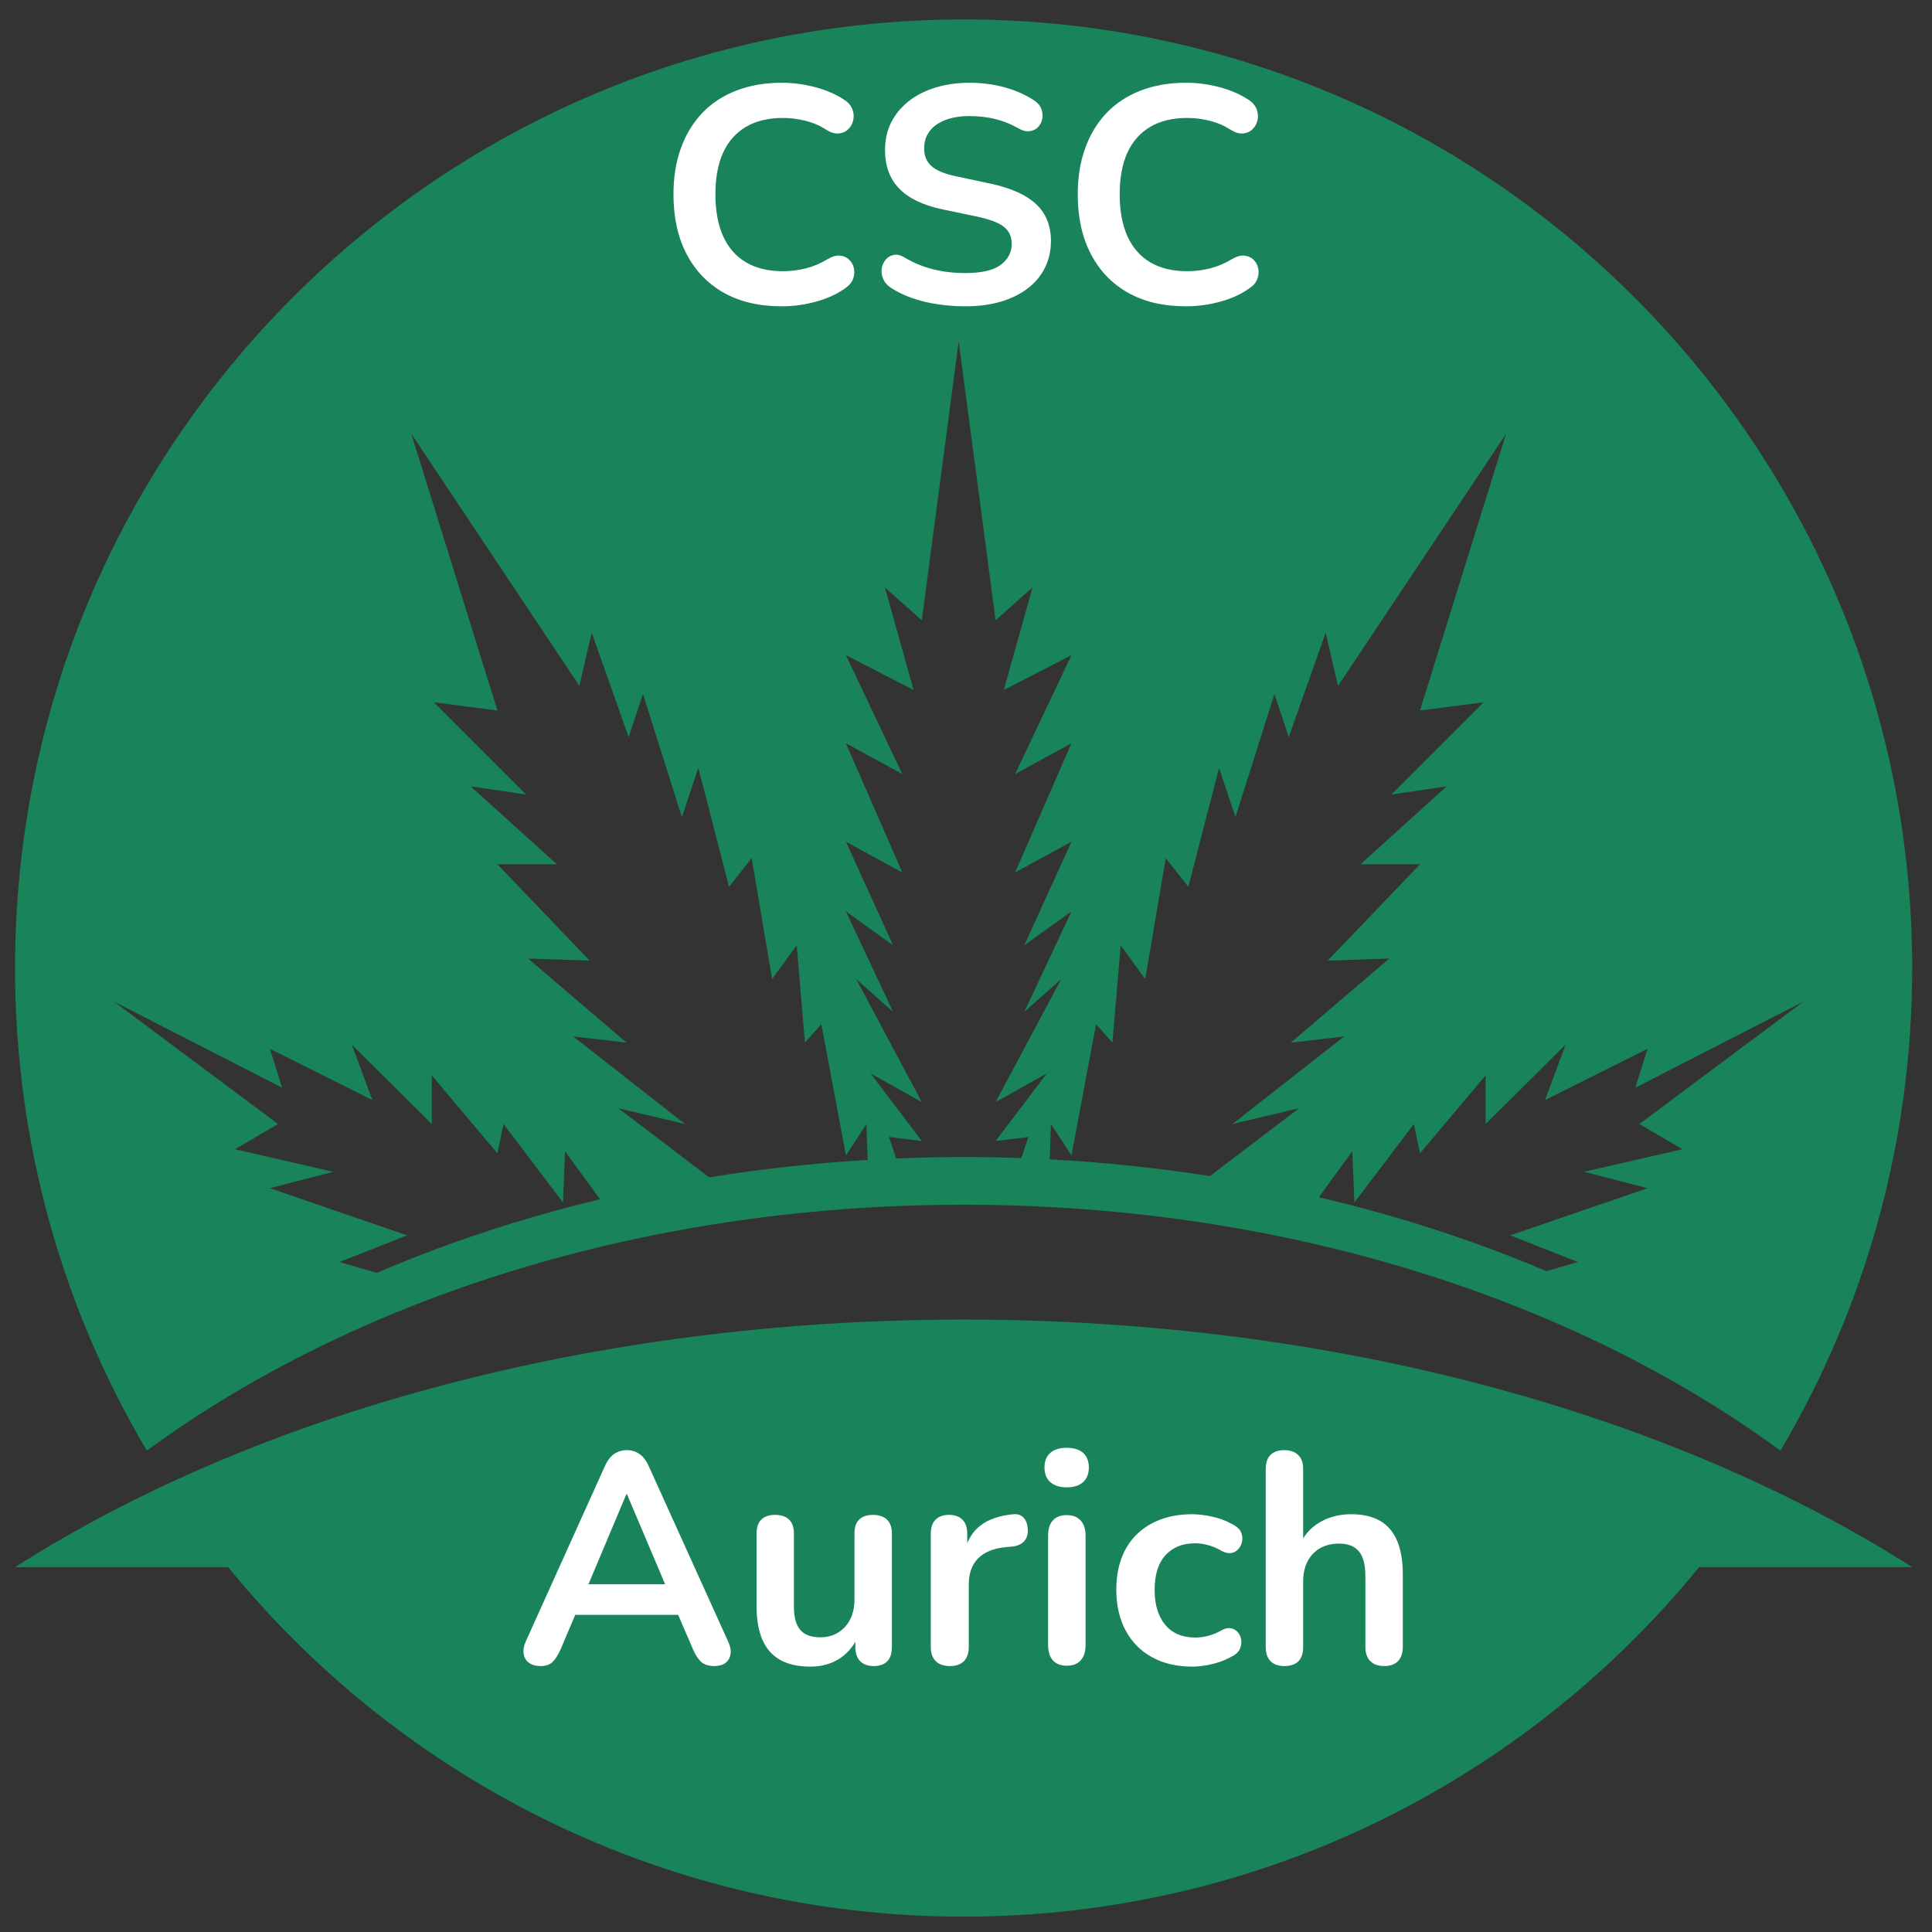
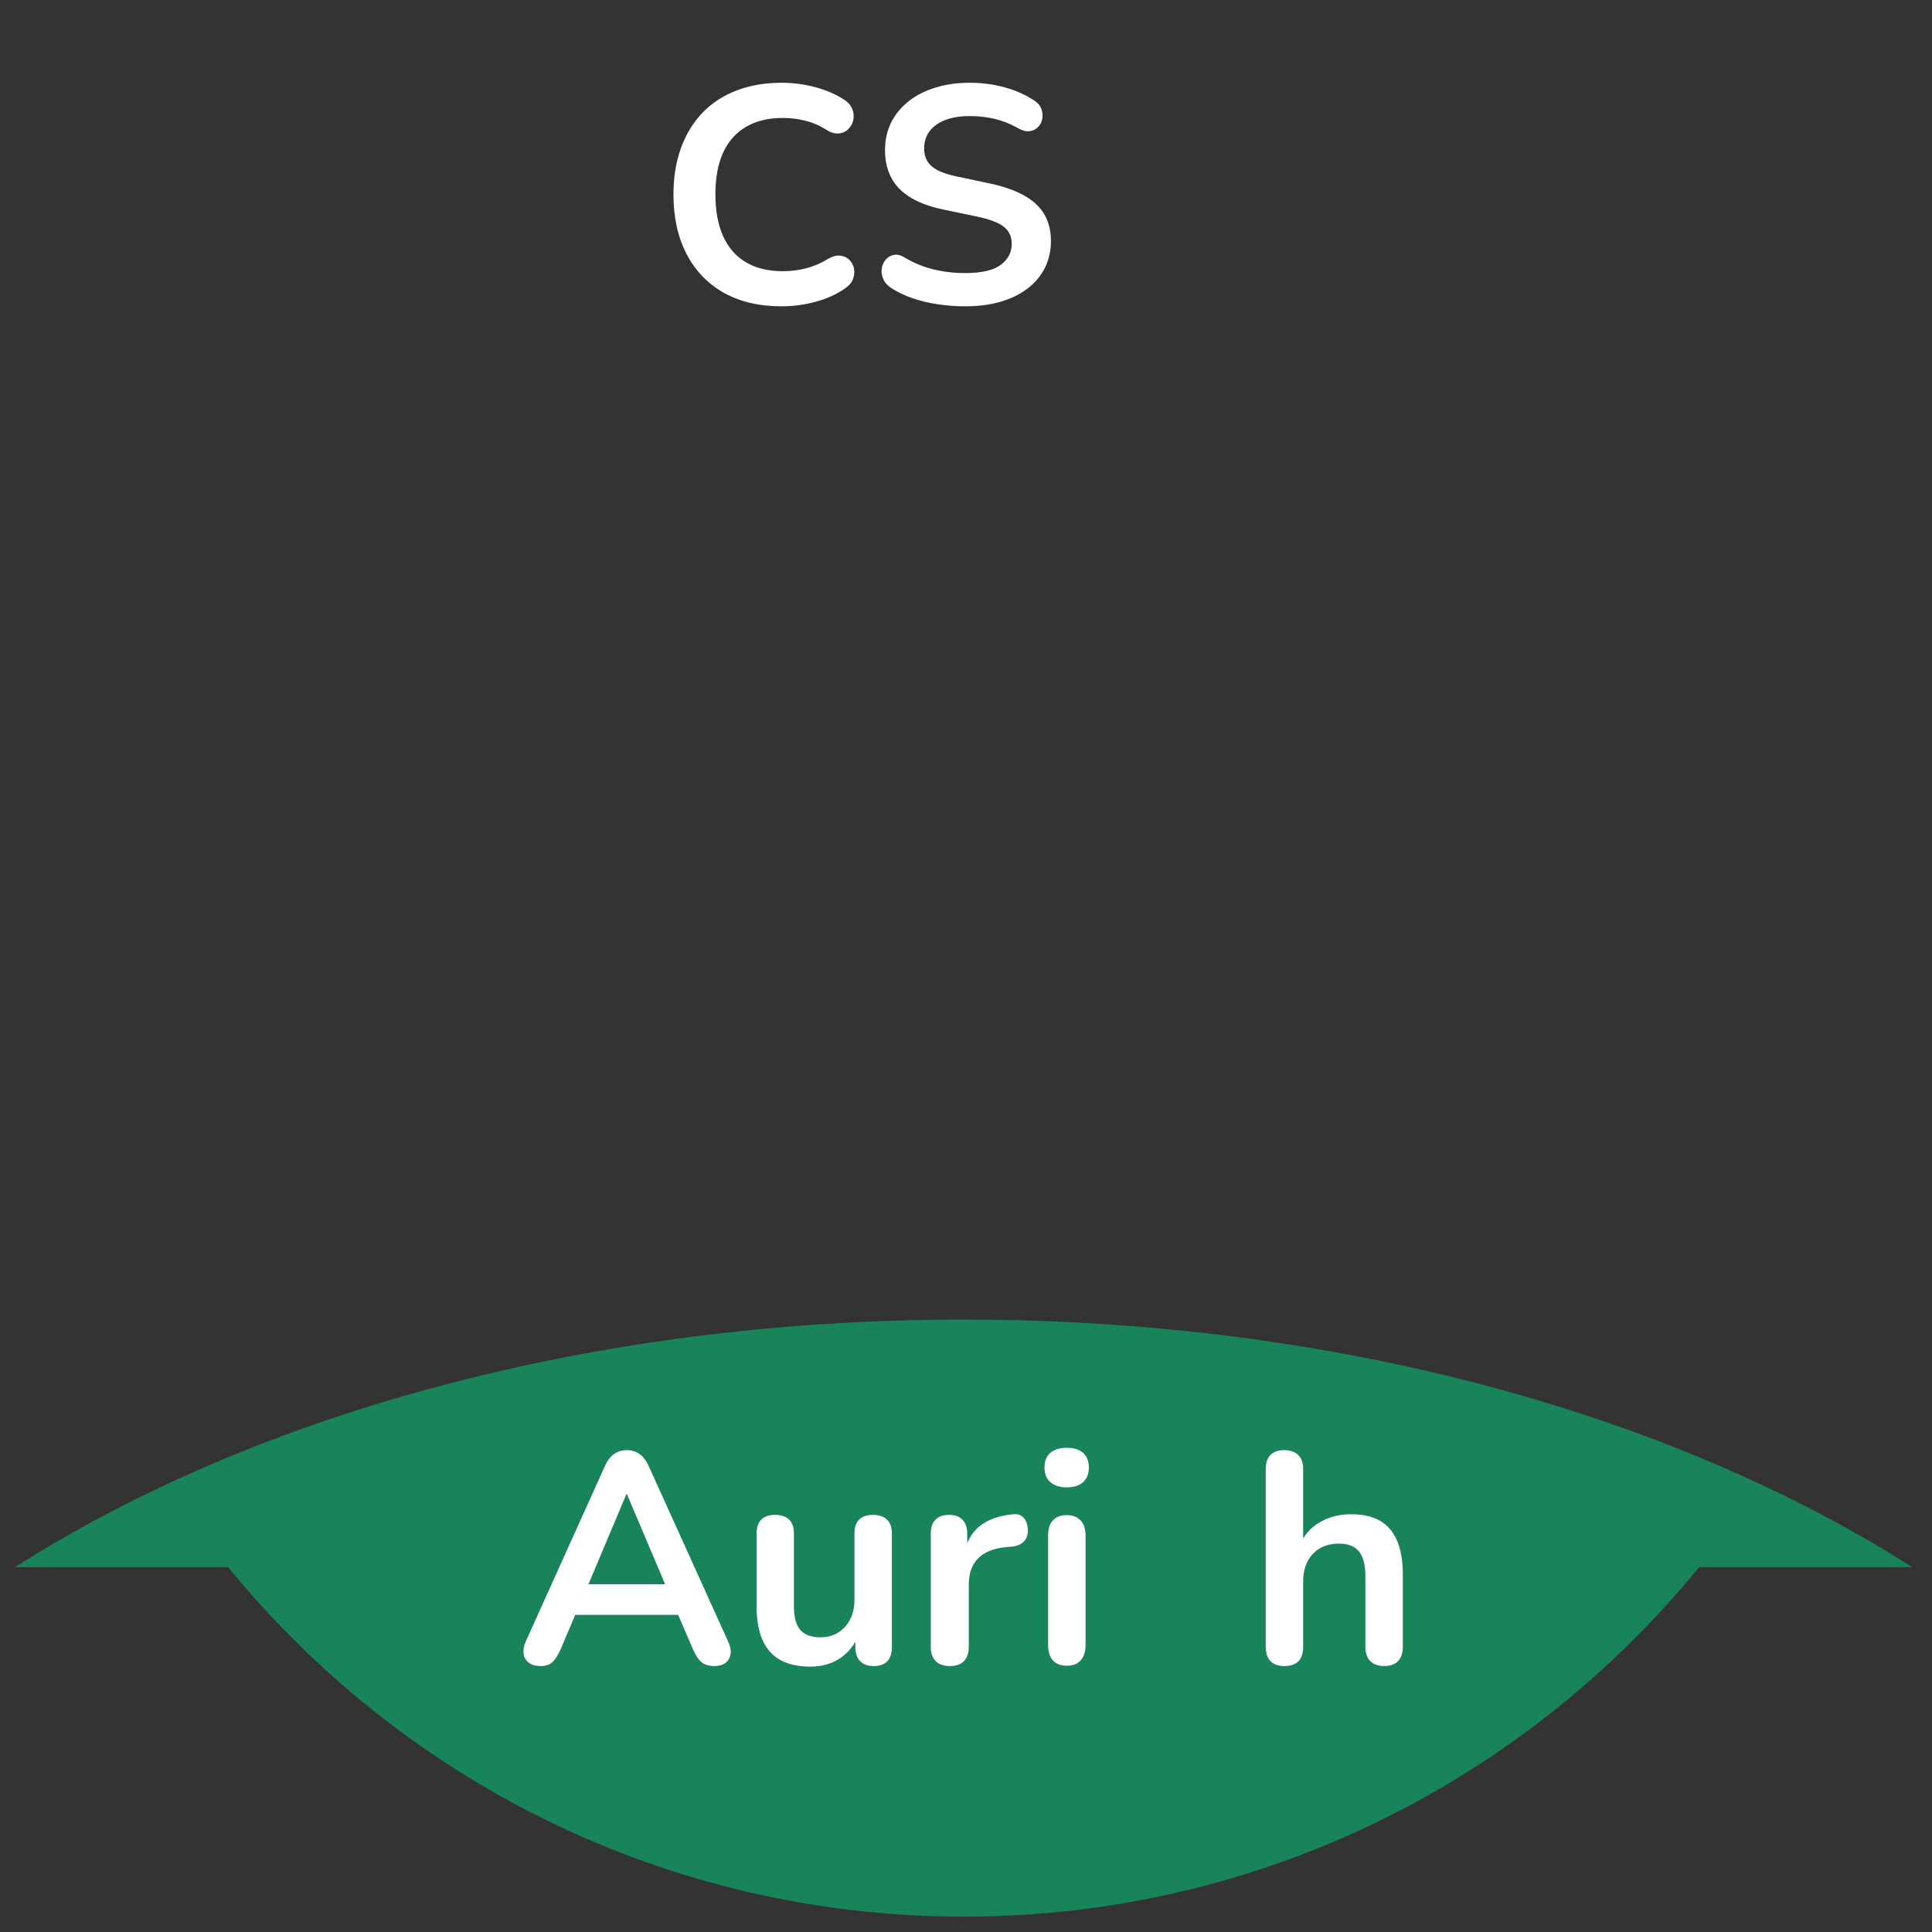
<svg xmlns="http://www.w3.org/2000/svg" width="500" zoomAndPan="magnify" viewBox="0 0 375 375" height="500" preserveAspectRatio="xMidYMid meet" version="1.0">
  <rect x="0" y="0" width="375" height="375" fill="#333333" stroke="none" />
  <defs>
    <g />
    <clipPath id="5d3b7da8de">
-       <path d="M 2.918 3.773 L 371.16 3.773 L 371.16 281.707 L 2.918 281.707 Z M 2.918 3.773 " clip-rule="nonzero" />
-     </clipPath>
+       </clipPath>
    <clipPath id="cdd6f03cff">
      <path d="M 2.918 256.082 L 371.16 256.082 L 371.16 372.016 L 2.918 372.016 Z M 2.918 256.082 " clip-rule="nonzero" />
    </clipPath>
  </defs>
  <g clip-path="url(#5d3b7da8de)">
-     <path fill="#19835a" d="M 52.375 203.57 L 72.273 213.516 L 68.293 202.773 L 83.812 218.172 L 83.812 208.742 L 96.547 223.863 L 97.738 218.172 L 109.281 233.414 L 109.68 223.465 L 116.465 232.777 C 101.207 236.434 86.695 241.246 73.137 247.062 L 65.906 244.953 L 79.035 239.781 L 52.375 230.629 L 64.711 227.445 L 45.609 223.066 L 53.969 218.172 L 22.133 194.414 L 54.766 211.129 Z M 112.465 133.133 L 114.852 122.789 L 122.016 143.082 L 124.801 134.727 L 132.359 158.602 L 135.543 149.051 L 141.512 172.133 L 145.891 166.562 L 149.871 190.039 L 154.645 183.473 L 156.238 202.375 L 159.422 198.793 L 164.195 224.262 L 168.176 218.172 L 168.41 225.137 C 157.934 225.762 147.664 226.902 137.652 228.527 L 120.023 215.109 L 132.957 218.172 L 111.27 201.18 L 121.617 202.375 L 102.516 186.059 L 114.453 186.457 L 96.547 167.754 L 108.086 167.754 L 91.375 152.633 L 102.117 154.223 L 84.211 136.316 L 96.547 137.91 L 79.832 84.188 Z M 164.195 163.379 L 175.141 169.348 L 164.195 144.277 L 175.141 150.246 L 164.195 127.164 L 177.328 133.93 L 171.758 114.031 L 178.922 120.402 L 186.082 66.281 L 193.246 120.402 L 200.406 114.031 L 194.836 133.93 L 207.969 127.164 L 197.027 150.246 L 207.969 144.277 L 197.027 169.348 L 207.969 163.379 L 198.816 183.473 L 207.969 176.906 L 198.816 196.406 L 205.98 190.039 L 193.246 213.914 L 203.191 208.344 L 193.246 221.477 L 199.613 220.68 L 198.242 224.785 C 194.531 224.652 190.797 224.582 187.039 224.582 C 182.641 224.582 178.277 224.68 173.945 224.859 L 172.551 220.68 L 178.922 221.477 L 168.969 208.344 L 178.922 213.914 L 166.188 190.039 L 173.348 196.406 L 164.195 176.906 L 173.348 183.473 Z M 215.926 202.375 L 217.52 183.473 L 222.293 190.039 L 226.273 166.562 L 230.652 172.133 L 236.621 149.051 L 239.805 158.602 L 247.367 134.727 L 250.148 143.082 L 257.312 122.789 L 259.699 133.133 L 292.332 84.188 L 275.617 137.91 L 287.953 136.316 L 270.047 154.223 L 280.793 152.633 L 264.078 167.754 L 275.617 167.754 L 257.711 186.457 L 269.648 186.059 L 250.547 202.375 L 260.895 201.18 L 239.207 218.172 L 252.141 215.109 L 234.84 228.277 C 224.723 226.691 214.344 225.594 203.758 225.031 L 203.988 218.172 L 207.969 224.262 L 212.742 198.793 Z M 319.789 203.57 L 317.402 211.129 L 350.031 194.414 L 318.199 218.172 L 326.555 223.066 L 307.453 227.445 L 319.789 230.629 L 293.125 239.781 L 306.258 244.953 L 300.164 246.73 C 286.344 240.859 271.547 236.023 255.984 232.391 L 262.484 223.465 L 262.887 233.414 L 274.426 218.172 L 275.617 223.863 L 288.352 208.742 L 288.352 218.172 L 303.871 202.773 L 299.891 213.516 Z M 187.039 233.84 C 249.258 233.84 305.461 252.141 345.574 281.574 C 361.824 254.129 371.156 222.105 371.156 187.898 C 371.156 86.211 288.727 3.777 187.039 3.777 C 85.352 3.777 2.918 86.211 2.918 187.898 C 2.918 222.105 12.254 254.129 28.508 281.57 C 68.617 252.141 124.82 233.84 187.039 233.84 " fill-opacity="1" fill-rule="nonzero" />
-   </g>
+     </g>
  <g clip-path="url(#cdd6f03cff)">
    <path fill="#19835a" d="M 187.039 256.129 C 114.715 256.129 49.41 274.559 2.918 304.18 L 44.281 304.18 C 78.043 345.578 129.453 372.02 187.039 372.02 C 244.625 372.02 296.035 345.578 329.797 304.18 L 371.156 304.18 C 324.668 274.559 259.363 256.129 187.039 256.129 " fill-opacity="1" fill-rule="nonzero" />
  </g>
  <g fill="#ffffff" fill-opacity="1">
    <g transform="translate(127.485, 58.861)">
      <g>
        <path d="M 24.25 0.594 C 19.852 0.594 16.086 -0.289 12.953 -2.062 C 9.828 -3.844 7.426 -6.359 5.75 -9.609 C 4.07 -12.859 3.234 -16.695 3.234 -21.125 C 3.234 -24.438 3.711 -27.422 4.672 -30.078 C 5.629 -32.734 7.004 -35.008 8.797 -36.906 C 10.598 -38.801 12.801 -40.254 15.406 -41.266 C 18.02 -42.285 20.969 -42.797 24.25 -42.797 C 26.438 -42.797 28.586 -42.516 30.703 -41.953 C 32.816 -41.398 34.676 -40.602 36.281 -39.562 C 37.113 -39.039 37.672 -38.41 37.953 -37.672 C 38.234 -36.941 38.289 -36.227 38.125 -35.531 C 37.969 -34.832 37.641 -34.242 37.141 -33.766 C 36.641 -33.285 36.02 -33.016 35.281 -32.953 C 34.539 -32.891 33.734 -33.141 32.859 -33.703 C 31.617 -34.492 30.281 -35.066 28.844 -35.422 C 27.414 -35.785 25.961 -35.969 24.484 -35.969 C 21.648 -35.969 19.254 -35.391 17.297 -34.234 C 15.336 -33.078 13.859 -31.398 12.859 -29.203 C 11.867 -27.016 11.375 -24.32 11.375 -21.125 C 11.375 -17.977 11.867 -15.285 12.859 -13.047 C 13.859 -10.816 15.336 -9.117 17.297 -7.953 C 19.254 -6.797 21.648 -6.219 24.484 -6.219 C 25.992 -6.219 27.488 -6.406 28.969 -6.781 C 30.445 -7.164 31.844 -7.758 33.156 -8.562 C 34.039 -9.082 34.832 -9.312 35.531 -9.25 C 36.227 -9.188 36.816 -8.938 37.297 -8.5 C 37.773 -8.062 38.094 -7.508 38.25 -6.844 C 38.406 -6.188 38.363 -5.508 38.125 -4.812 C 37.883 -4.113 37.406 -3.508 36.688 -3 C 35.094 -1.832 33.188 -0.941 30.969 -0.328 C 28.758 0.285 26.52 0.594 24.25 0.594 Z M 24.25 0.594 " />
      </g>
    </g>
  </g>
  <g fill="#ffffff" fill-opacity="1">
    <g transform="translate(168.187, 58.861)">
      <g>
        <path d="M 19.156 0.594 C 17.395 0.594 15.633 0.461 13.875 0.203 C 12.125 -0.047 10.469 -0.441 8.906 -0.984 C 7.352 -1.523 5.961 -2.195 4.734 -3 C 4.016 -3.477 3.516 -4.055 3.234 -4.734 C 2.953 -5.41 2.859 -6.078 2.953 -6.734 C 3.055 -7.391 3.316 -7.969 3.734 -8.469 C 4.16 -8.969 4.691 -9.273 5.328 -9.391 C 5.961 -9.516 6.66 -9.336 7.422 -8.859 C 9.18 -7.816 11.035 -7.055 12.984 -6.578 C 14.941 -6.098 17 -5.859 19.156 -5.859 C 22.312 -5.859 24.602 -6.383 26.031 -7.438 C 27.469 -8.5 28.188 -9.867 28.188 -11.547 C 28.188 -12.941 27.676 -14.039 26.656 -14.844 C 25.645 -15.645 23.898 -16.305 21.422 -16.828 L 14.844 -18.203 C 11.051 -18.992 8.227 -20.336 6.375 -22.234 C 4.52 -24.129 3.594 -26.633 3.594 -29.75 C 3.594 -31.707 3.988 -33.484 4.781 -35.078 C 5.582 -36.672 6.711 -38.047 8.172 -39.203 C 9.629 -40.359 11.363 -41.242 13.375 -41.859 C 15.395 -42.484 17.617 -42.797 20.047 -42.797 C 22.441 -42.797 24.719 -42.492 26.875 -41.891 C 29.031 -41.297 30.969 -40.422 32.688 -39.266 C 33.32 -38.828 33.75 -38.285 33.969 -37.641 C 34.188 -37.004 34.234 -36.379 34.109 -35.766 C 33.992 -35.148 33.719 -34.617 33.281 -34.172 C 32.844 -33.734 32.289 -33.473 31.625 -33.391 C 30.969 -33.316 30.223 -33.52 29.391 -34 C 27.91 -34.832 26.41 -35.426 24.891 -35.781 C 23.379 -36.145 21.75 -36.328 20 -36.328 C 18.156 -36.328 16.57 -36.066 15.25 -35.547 C 13.938 -35.035 12.93 -34.312 12.234 -33.375 C 11.535 -32.438 11.188 -31.328 11.188 -30.047 C 11.188 -28.609 11.664 -27.461 12.625 -26.609 C 13.582 -25.754 15.219 -25.086 17.531 -24.609 L 24.062 -23.219 C 28.008 -22.383 30.953 -21.066 32.891 -19.266 C 34.828 -17.473 35.797 -15.082 35.797 -12.094 C 35.797 -10.176 35.406 -8.438 34.625 -6.875 C 33.852 -5.32 32.738 -3.988 31.281 -2.875 C 29.82 -1.758 28.07 -0.898 26.031 -0.297 C 24 0.297 21.707 0.594 19.156 0.594 Z M 19.156 0.594 " />
      </g>
    </g>
  </g>
  <g fill="#ffffff" fill-opacity="1">
    <g transform="translate(205.956, 58.861)">
      <g>
-         <path d="M 24.25 0.594 C 19.852 0.594 16.086 -0.289 12.953 -2.062 C 9.828 -3.844 7.426 -6.359 5.75 -9.609 C 4.07 -12.859 3.234 -16.695 3.234 -21.125 C 3.234 -24.438 3.711 -27.422 4.672 -30.078 C 5.629 -32.734 7.004 -35.008 8.797 -36.906 C 10.598 -38.801 12.801 -40.254 15.406 -41.266 C 18.02 -42.285 20.969 -42.797 24.25 -42.797 C 26.438 -42.797 28.586 -42.516 30.703 -41.953 C 32.816 -41.398 34.676 -40.602 36.281 -39.562 C 37.113 -39.039 37.672 -38.41 37.953 -37.672 C 38.234 -36.941 38.289 -36.227 38.125 -35.531 C 37.969 -34.832 37.641 -34.242 37.141 -33.766 C 36.641 -33.285 36.02 -33.016 35.281 -32.953 C 34.539 -32.891 33.734 -33.141 32.859 -33.703 C 31.617 -34.492 30.281 -35.066 28.844 -35.422 C 27.414 -35.785 25.961 -35.969 24.484 -35.969 C 21.648 -35.969 19.254 -35.391 17.297 -34.234 C 15.336 -33.078 13.859 -31.398 12.859 -29.203 C 11.867 -27.016 11.375 -24.32 11.375 -21.125 C 11.375 -17.977 11.867 -15.285 12.859 -13.047 C 13.859 -10.816 15.336 -9.117 17.297 -7.953 C 19.254 -6.797 21.648 -6.219 24.484 -6.219 C 25.992 -6.219 27.488 -6.406 28.969 -6.781 C 30.445 -7.164 31.844 -7.758 33.156 -8.562 C 34.039 -9.082 34.832 -9.312 35.531 -9.25 C 36.227 -9.188 36.816 -8.938 37.297 -8.5 C 37.773 -8.062 38.094 -7.508 38.25 -6.844 C 38.406 -6.188 38.363 -5.508 38.125 -4.812 C 37.883 -4.113 37.406 -3.508 36.688 -3 C 35.094 -1.832 33.188 -0.941 30.969 -0.328 C 28.758 0.285 26.52 0.594 24.25 0.594 Z M 24.25 0.594 " />
-       </g>
+         </g>
    </g>
  </g>
  <g fill="#ffffff" fill-opacity="1">
    <g transform="translate(100.016, 322.91)">
      <g>
        <path d="M 4.875 0.469 C 3.945 0.469 3.203 0.254 2.641 -0.172 C 2.078 -0.598 1.738 -1.172 1.625 -1.891 C 1.508 -2.609 1.645 -3.41 2.031 -4.297 L 17.375 -38.297 C 17.875 -39.422 18.484 -40.223 19.203 -40.703 C 19.922 -41.191 20.742 -41.438 21.672 -41.438 C 22.566 -41.438 23.367 -41.191 24.078 -40.703 C 24.797 -40.223 25.41 -39.422 25.922 -38.297 L 41.312 -4.297 C 41.738 -3.41 41.895 -2.598 41.781 -1.859 C 41.664 -1.117 41.336 -0.547 40.797 -0.141 C 40.254 0.266 39.535 0.469 38.641 0.469 C 37.555 0.469 36.711 0.207 36.109 -0.312 C 35.516 -0.844 34.984 -1.648 34.516 -2.734 L 30.734 -11.5 L 33.875 -9.469 L 9.359 -9.469 L 12.5 -11.5 L 8.781 -2.734 C 8.27 -1.609 7.742 -0.789 7.203 -0.281 C 6.66 0.219 5.883 0.469 4.875 0.469 Z M 21.562 -32.891 L 13.422 -13.547 L 11.906 -15.406 L 31.328 -15.406 L 29.875 -13.547 L 21.672 -32.891 Z M 21.562 -32.891 " />
      </g>
    </g>
  </g>
  <g fill="#ffffff" fill-opacity="1">
    <g transform="translate(143.242, 322.91)">
      <g>
        <path d="M 14.062 0.578 C 11.695 0.578 9.738 0.145 8.188 -0.719 C 6.645 -1.594 5.492 -2.898 4.734 -4.641 C 3.984 -6.391 3.609 -8.562 3.609 -11.156 L 3.609 -25.219 C 3.609 -26.457 3.914 -27.375 4.531 -27.969 C 5.156 -28.57 6.047 -28.875 7.203 -28.875 C 8.367 -28.875 9.27 -28.57 9.906 -27.969 C 10.539 -27.375 10.859 -26.457 10.859 -25.219 L 10.859 -11.047 C 10.859 -9.023 11.266 -7.531 12.078 -6.562 C 12.898 -5.594 14.203 -5.109 15.984 -5.109 C 17.922 -5.109 19.508 -5.773 20.75 -7.109 C 21.988 -8.453 22.609 -10.227 22.609 -12.438 L 22.609 -25.219 C 22.609 -26.457 22.914 -27.375 23.531 -27.969 C 24.156 -28.57 25.047 -28.875 26.203 -28.875 C 27.367 -28.875 28.27 -28.57 28.906 -27.969 C 29.551 -27.375 29.875 -26.457 29.875 -25.219 L 29.875 -3.25 C 29.875 -0.77 28.691 0.469 26.328 0.469 C 25.203 0.469 24.328 0.148 23.703 -0.484 C 23.086 -1.129 22.781 -2.051 22.781 -3.25 L 22.781 -7.672 L 23.594 -5.922 C 22.781 -3.836 21.551 -2.234 19.906 -1.109 C 18.258 0.016 16.312 0.578 14.062 0.578 Z M 14.062 0.578 " />
      </g>
    </g>
  </g>
  <g fill="#ffffff" fill-opacity="1">
    <g transform="translate(176.882, 322.91)">
      <g>
        <path d="M 7.5 0.469 C 6.289 0.469 5.367 0.148 4.734 -0.484 C 4.098 -1.129 3.781 -2.051 3.781 -3.25 L 3.781 -25.219 C 3.781 -26.414 4.086 -27.32 4.703 -27.938 C 5.328 -28.562 6.203 -28.875 7.328 -28.875 C 8.441 -28.875 9.305 -28.562 9.922 -27.938 C 10.547 -27.32 10.859 -26.414 10.859 -25.219 L 10.859 -21.562 L 10.281 -21.562 C 10.82 -23.883 11.883 -25.645 13.469 -26.844 C 15.062 -28.039 17.176 -28.758 19.812 -29 C 20.625 -29.07 21.27 -28.863 21.75 -28.375 C 22.238 -27.895 22.523 -27.156 22.609 -26.156 C 22.68 -25.188 22.457 -24.398 21.938 -23.797 C 21.414 -23.191 20.629 -22.832 19.578 -22.719 L 18.297 -22.609 C 15.941 -22.367 14.16 -21.641 12.953 -20.422 C 11.754 -19.203 11.156 -17.488 11.156 -15.281 L 11.156 -3.25 C 11.156 -2.051 10.844 -1.129 10.219 -0.484 C 9.602 0.148 8.695 0.469 7.5 0.469 Z M 7.5 0.469 " />
      </g>
    </g>
  </g>
  <g fill="#ffffff" fill-opacity="1">
    <g transform="translate(199.657, 322.91)">
      <g>
        <path d="M 7.375 0.406 C 6.219 0.406 5.328 0.055 4.703 -0.641 C 4.086 -1.336 3.781 -2.305 3.781 -3.547 L 3.781 -24.875 C 3.781 -26.145 4.086 -27.117 4.703 -27.797 C 5.328 -28.484 6.219 -28.828 7.375 -28.828 C 8.539 -28.828 9.441 -28.484 10.078 -27.797 C 10.723 -27.117 11.047 -26.145 11.047 -24.875 L 11.047 -3.547 C 11.047 -2.305 10.734 -1.336 10.109 -0.641 C 9.492 0.055 8.582 0.406 7.375 0.406 Z M 7.375 -34.219 C 6.02 -34.219 4.961 -34.555 4.203 -35.234 C 3.453 -35.922 3.078 -36.863 3.078 -38.062 C 3.078 -39.301 3.453 -40.25 4.203 -40.906 C 4.961 -41.562 6.02 -41.891 7.375 -41.891 C 8.77 -41.891 9.836 -41.562 10.578 -40.906 C 11.316 -40.25 11.688 -39.301 11.688 -38.062 C 11.688 -36.863 11.316 -35.922 10.578 -35.234 C 9.836 -34.555 8.77 -34.219 7.375 -34.219 Z M 7.375 -34.219 " />
      </g>
    </g>
  </g>
  <g fill="#ffffff" fill-opacity="1">
    <g transform="translate(214.472, 322.91)">
      <g>
-         <path d="M 16.906 0.578 C 13.926 0.578 11.332 -0.031 9.125 -1.25 C 6.914 -2.469 5.207 -4.203 4 -6.453 C 2.801 -8.703 2.203 -11.336 2.203 -14.359 C 2.203 -16.641 2.539 -18.68 3.219 -20.484 C 3.895 -22.285 4.875 -23.816 6.156 -25.078 C 7.438 -26.336 8.988 -27.305 10.812 -27.984 C 12.633 -28.66 14.664 -29 16.906 -29 C 18.188 -29 19.57 -28.82 21.062 -28.469 C 22.551 -28.125 23.957 -27.547 25.281 -26.734 C 25.895 -26.348 26.297 -25.879 26.484 -25.328 C 26.68 -24.785 26.723 -24.234 26.609 -23.672 C 26.492 -23.117 26.25 -22.633 25.875 -22.219 C 25.508 -21.812 25.055 -21.562 24.516 -21.469 C 23.973 -21.375 23.375 -21.5 22.719 -21.844 C 21.863 -22.352 20.988 -22.734 20.094 -22.984 C 19.207 -23.234 18.359 -23.359 17.547 -23.359 C 16.266 -23.359 15.141 -23.156 14.172 -22.75 C 13.203 -22.344 12.379 -21.758 11.703 -21 C 11.023 -20.25 10.508 -19.312 10.156 -18.188 C 9.812 -17.062 9.641 -15.766 9.641 -14.297 C 9.641 -11.43 10.328 -9.176 11.703 -7.531 C 13.078 -5.883 15.023 -5.062 17.547 -5.062 C 18.359 -5.062 19.203 -5.176 20.078 -5.406 C 20.953 -5.633 21.832 -6.004 22.719 -6.516 C 23.375 -6.859 23.961 -6.973 24.484 -6.859 C 25.016 -6.742 25.453 -6.484 25.797 -6.078 C 26.148 -5.672 26.363 -5.188 26.438 -4.625 C 26.52 -4.062 26.453 -3.508 26.234 -2.969 C 26.023 -2.426 25.629 -1.977 25.047 -1.625 C 23.766 -0.852 22.406 -0.297 20.969 0.047 C 19.539 0.398 18.188 0.578 16.906 0.578 Z M 16.906 0.578 " />
-       </g>
+         </g>
    </g>
  </g>
  <g fill="#ffffff" fill-opacity="1">
    <g transform="translate(241.895, 322.91)">
      <g>
        <path d="M 7.375 0.469 C 6.219 0.469 5.328 0.148 4.703 -0.484 C 4.086 -1.129 3.781 -2.051 3.781 -3.25 L 3.781 -37.766 C 3.781 -38.973 4.086 -39.883 4.703 -40.5 C 5.328 -41.125 6.219 -41.438 7.375 -41.438 C 8.539 -41.438 9.441 -41.125 10.078 -40.5 C 10.723 -39.883 11.047 -38.973 11.047 -37.766 L 11.047 -22.719 L 10.234 -22.719 C 11.078 -24.77 12.398 -26.328 14.203 -27.391 C 16.004 -28.461 18.051 -29 20.344 -29 C 22.625 -29 24.5 -28.57 25.969 -27.719 C 27.445 -26.863 28.551 -25.57 29.281 -23.844 C 30.02 -22.125 30.391 -19.945 30.391 -17.312 L 30.391 -3.25 C 30.391 -2.051 30.078 -1.129 29.453 -0.484 C 28.836 0.148 27.945 0.469 26.781 0.469 C 25.625 0.469 24.723 0.148 24.078 -0.484 C 23.441 -1.129 23.125 -2.051 23.125 -3.25 L 23.125 -16.969 C 23.125 -19.176 22.707 -20.781 21.875 -21.781 C 21.039 -22.789 19.754 -23.297 18.016 -23.297 C 15.879 -23.297 14.18 -22.629 12.922 -21.297 C 11.672 -19.961 11.047 -18.191 11.047 -15.984 L 11.047 -3.25 C 11.047 -0.77 9.82 0.469 7.375 0.469 Z M 7.375 0.469 " />
      </g>
    </g>
  </g>
</svg>